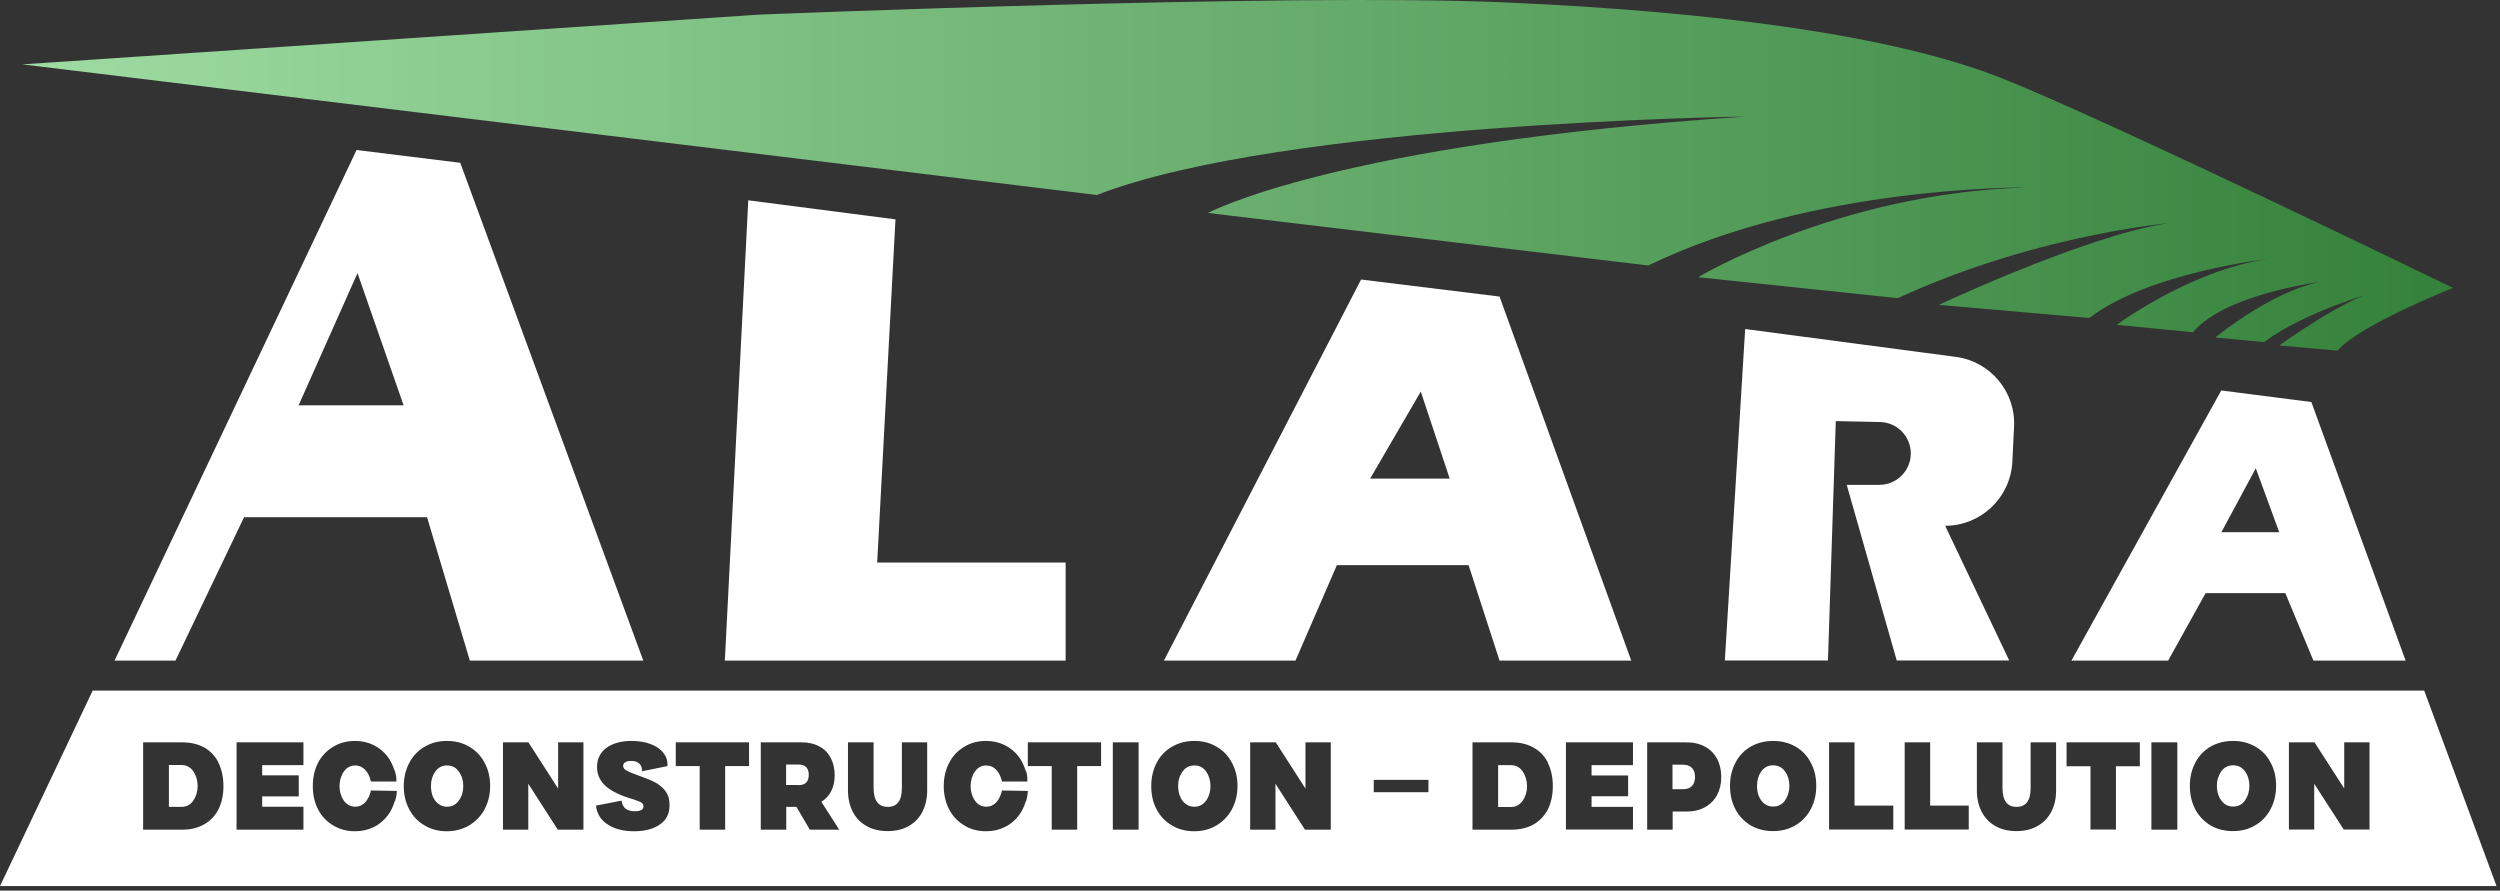
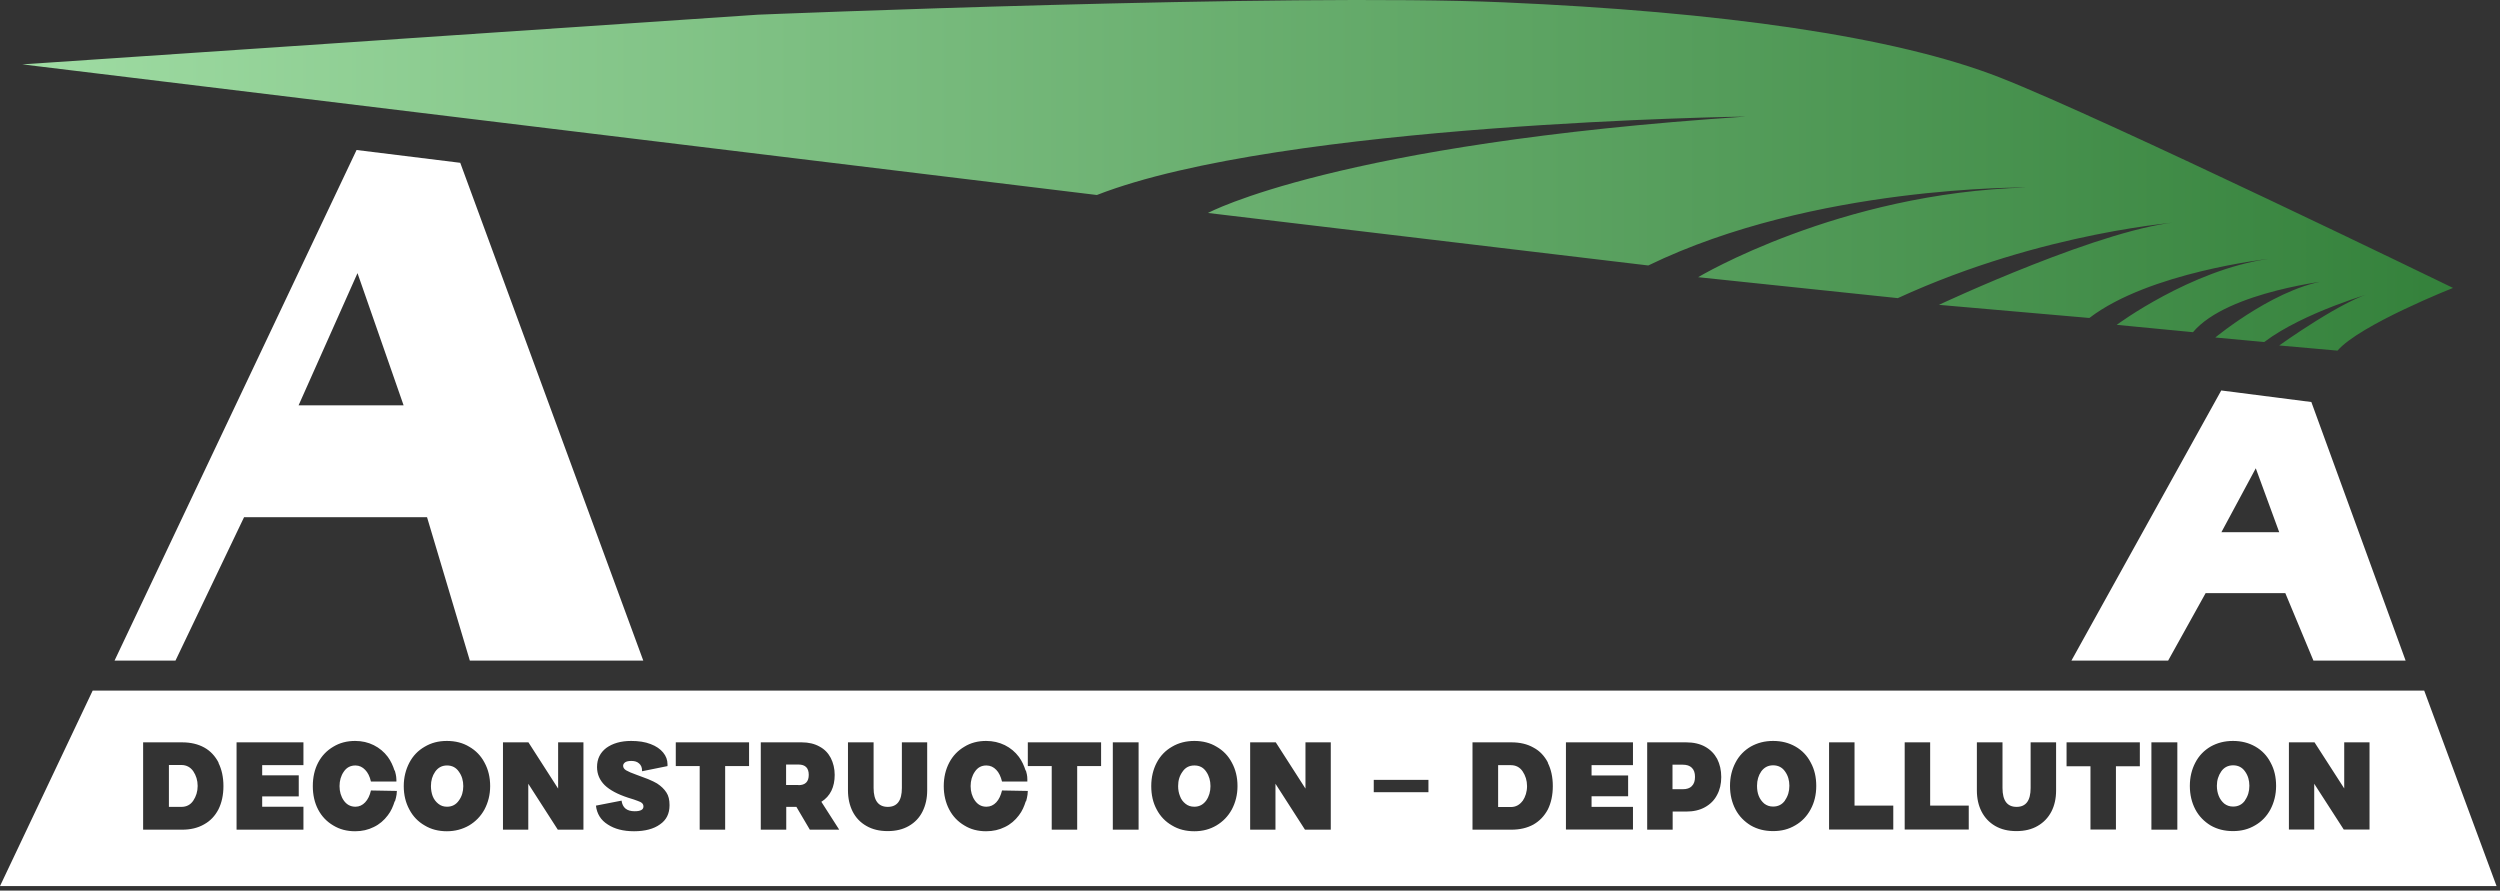
<svg xmlns="http://www.w3.org/2000/svg" width="160" height="57" viewBox="0 0 160 57" fill="none">
  <rect x="0" y="0" width="160" height="57" fill="#333333" stroke="none" />
  <g clip-path="url(#clip0_234_73398)">
    <path d="M29.46 10.42L22.82 9.6L7.33 42.28H11.23L15.62 33.1H27.33L30.07 42.28H41.17L29.46 10.43V10.42ZM19.11 25.94L22.88 17.48L25.83 25.94H19.11Z" fill="white" />
-     <path d="M47.89 12.82L46.39 42.28H68.2V36H56.14L57.31 14.04L47.89 12.82Z" fill="white" />
-     <path d="M95.97 18.98L87.11 17.89L74.49 42.28H82.91L85.56 36.17H93.99L95.97 42.28H104.4L95.97 18.98ZM87.69 30.63L90.93 25.06L92.78 30.63H87.69Z" fill="white" />
-     <path d="M111.69 21.06L110.39 42.27H116.99L117.49 26.95L120.32 27.01C121.41 27.03 122.29 27.92 122.29 29.02C122.29 30.13 121.39 31.03 120.28 31.03H118.19L121.39 42.27H128.59L124.49 33.65C126.78 33.65 128.67 31.85 128.79 29.56L128.9 27.31C129.01 25.08 127.39 23.13 125.17 22.84L111.71 21.06H111.69Z" fill="white" />
    <path d="M147.93 25.73L142.16 24.99L132.57 42.28H138.76L141.16 37.96H146.26L148.06 42.28H153.96L147.93 25.74V25.73ZM142.17 34.06L144.37 29.97L145.87 34.06H142.17Z" fill="white" />
    <path d="M157.01 18.42C157.01 18.42 151.02 20.79 149.6 22.44L145.87 22.11C145.87 22.11 150.09 19.08 151.99 18.69C151.99 18.69 147.46 19.96 144.91 21.89L141.78 21.6C141.78 21.6 145.99 18.11 149.4 17.91C149.4 17.91 142.57 18.62 140.35 21.26L135.47 20.79C135.47 20.79 140.18 17.29 145.17 16.57C145.17 16.57 137.54 17.42 133.72 20.35L124.09 19.51C124.09 19.51 134.93 14.42 139.72 14.19C139.72 14.19 130.82 14.78 121.46 19.08L108.68 17.74C108.68 17.74 117.71 12.33 129.72 12C129.72 12 116.09 11.84 105.49 16.99L77.31 13.63C77.31 13.63 85.53 9.19 111.74 7.46C111.74 7.46 82.07 7.85 70.2 12.48L1.43 4.12L48.51 0.94C48.51 0.94 82.39 -0.45 96.24 0.15C110.09 0.75 121.28 2.32 128.02 4.97C134.76 7.62 157 18.43 157 18.43L157.01 18.42Z" fill="url(#paint0_linear_234_73398)" />
    <path d="M159.78 56.71H0L5.93 44.2H155.15L159.78 56.71ZM22.73 47.42C22.201 47.42 21.74 47.54 21.33 47.79C20.92 48.03 20.59 48.37 20.36 48.81C20.13 49.249 20.02 49.75 20.02 50.31C20.02 50.87 20.13 51.37 20.36 51.81C20.59 52.25 20.92 52.59 21.33 52.83C21.74 53.08 22.201 53.2 22.73 53.2C23.17 53.2 23.56 53.11 23.92 52.93C24.28 52.76 24.58 52.5 24.82 52.18C25.03 51.91 25.16 51.6 25.26 51.28H25.28C25.28 51.28 25.4 50.92 25.4 50.62L23.74 50.59C23.67 50.91 23.54 51.17 23.37 51.35C23.2 51.53 22.99 51.63 22.75 51.63C22.43 51.63 22.18 51.49 22 51.23C21.82 50.971 21.73 50.66 21.73 50.31C21.73 49.96 21.82 49.65 22 49.39C22.18 49.12 22.43 48.99 22.75 48.99C22.99 48.99 23.2 49.09 23.37 49.27C23.54 49.44 23.67 49.7 23.74 50.02H25.37V49.91C25.37 49.78 25.35 49.66 25.33 49.56C25.301 49.423 25.271 49.325 25.27 49.32H25.25C25.15 49.001 25.01 48.7 24.82 48.44C24.58 48.12 24.28 47.87 23.92 47.69C23.56 47.511 23.17 47.42 22.73 47.42ZM28.6 47.42C28.06 47.42 27.6 47.54 27.18 47.79C26.76 48.03 26.43 48.37 26.2 48.81C25.97 49.249 25.84 49.75 25.84 50.31C25.84 50.87 25.96 51.37 26.2 51.81C26.43 52.249 26.76 52.59 27.18 52.83C27.59 53.08 28.07 53.2 28.6 53.2C29.129 53.2 29.6 53.07 30.02 52.83C30.439 52.58 30.77 52.24 31.01 51.8C31.24 51.36 31.37 50.87 31.37 50.31C31.37 49.75 31.25 49.249 31.01 48.81C30.78 48.37 30.45 48.03 30.03 47.79C29.62 47.54 29.14 47.42 28.6 47.42ZM40.39 47.42C39.72 47.42 39.2 47.58 38.8 47.87C38.41 48.17 38.21 48.57 38.21 49.09C38.21 49.55 38.38 49.93 38.7 50.25C39.02 50.56 39.52 50.83 40.19 51.05C40.49 51.14 40.7 51.21 40.82 51.26C40.95 51.3 41.04 51.35 41.1 51.41C41.16 51.47 41.18 51.54 41.18 51.62C41.18 51.82 40.99 51.92 40.62 51.92C40.11 51.92 39.84 51.69 39.78 51.24L38.14 51.56C38.2 52.08 38.45 52.489 38.9 52.77C39.33 53.05 39.88 53.2 40.58 53.2C41.28 53.2 41.84 53.05 42.24 52.76C42.65 52.48 42.85 52.07 42.85 51.54V51.52C42.85 51.2 42.79 50.93 42.65 50.72C42.51 50.5 42.31 50.31 42.05 50.14C41.92 50.06 41.73 49.97 41.47 49.86C41.2 49.76 40.95 49.66 40.72 49.58C40.43 49.48 40.21 49.38 40.07 49.3C39.94 49.22 39.88 49.12 39.88 49.01C39.88 48.92 39.93 48.84 40.02 48.78C40.12 48.72 40.25 48.7 40.41 48.7C40.62 48.7 40.78 48.75 40.9 48.86C41.03 48.97 41.09 49.12 41.09 49.31V49.36L42.72 49.03V48.91C42.72 48.64 42.63 48.39 42.44 48.16C42.26 47.94 41.99 47.75 41.64 47.62C41.28 47.48 40.87 47.42 40.39 47.42ZM63.11 47.42C62.59 47.42 62.12 47.54 61.72 47.79C61.31 48.03 60.98 48.37 60.75 48.81C60.52 49.249 60.401 49.75 60.4 50.31C60.4 50.869 60.52 51.37 60.75 51.81C60.98 52.249 61.31 52.59 61.72 52.83C62.12 53.08 62.59 53.2 63.11 53.2C63.55 53.2 63.95 53.11 64.31 52.93C64.67 52.76 64.97 52.5 65.21 52.18C65.42 51.91 65.55 51.6 65.65 51.28H65.67C65.67 51.28 65.78 50.92 65.78 50.62L64.13 50.59C64.05 50.91 63.93 51.17 63.76 51.35C63.59 51.53 63.38 51.63 63.13 51.63C62.81 51.63 62.57 51.49 62.39 51.23C62.21 50.971 62.12 50.66 62.12 50.31C62.12 49.96 62.21 49.65 62.39 49.39C62.57 49.12 62.81 48.99 63.13 48.99C63.38 48.99 63.59 49.09 63.76 49.27C63.93 49.439 64.05 49.7 64.13 50.02H65.75V49.88C65.75 49.76 65.74 49.66 65.72 49.56C65.691 49.425 65.662 49.327 65.66 49.32H65.64C65.54 49 65.4 48.7 65.21 48.44C64.97 48.12 64.67 47.87 64.31 47.69C63.94 47.511 63.55 47.42 63.11 47.42ZM76.44 47.42C75.91 47.42 75.43 47.54 75.01 47.79C74.59 48.03 74.26 48.37 74.03 48.81C73.8 49.249 73.68 49.75 73.68 50.31C73.68 50.87 73.79 51.37 74.03 51.81C74.26 52.249 74.59 52.59 75.01 52.83C75.42 53.08 75.9 53.2 76.44 53.2C76.98 53.2 77.44 53.07 77.85 52.83C78.27 52.58 78.6 52.24 78.84 51.8C79.07 51.36 79.2 50.87 79.2 50.31C79.2 49.75 79.08 49.249 78.84 48.81C78.61 48.37 78.28 48.03 77.86 47.79C77.451 47.54 76.97 47.42 76.44 47.42ZM54.27 50.58C54.27 51.09 54.37 51.54 54.57 51.94C54.77 52.33 55.06 52.64 55.45 52.86C55.83 53.08 56.28 53.19 56.81 53.19C57.34 53.19 57.79 53.08 58.17 52.86C58.55 52.64 58.84 52.34 59.04 51.94C59.24 51.54 59.34 51.09 59.34 50.58V47.51H57.72V50.43C57.72 51.239 57.42 51.639 56.82 51.64C56.22 51.64 55.91 51.24 55.91 50.43V47.51H54.27V50.58ZM113.48 47.42C112.94 47.42 112.48 47.54 112.05 47.78C111.64 48.02 111.3 48.36 111.07 48.81C110.84 49.249 110.72 49.74 110.72 50.3C110.72 50.86 110.84 51.36 111.07 51.8C111.3 52.24 111.64 52.58 112.05 52.83C112.47 53.07 112.94 53.19 113.48 53.19C114.02 53.19 114.481 53.07 114.9 52.82C115.32 52.58 115.65 52.23 115.88 51.8C116.12 51.36 116.24 50.86 116.24 50.3C116.24 49.74 116.13 49.249 115.89 48.81C115.66 48.36 115.33 48.02 114.91 47.78C114.49 47.54 114.02 47.42 113.48 47.42ZM126.52 50.59C126.52 51.1 126.62 51.55 126.82 51.94C127.02 52.33 127.311 52.64 127.69 52.86C128.07 53.08 128.52 53.19 129.05 53.19C129.58 53.19 130.03 53.08 130.41 52.86C130.79 52.64 131.08 52.34 131.29 51.94C131.49 51.55 131.59 51.1 131.59 50.59V47.51H129.96V50.43C129.96 51.24 129.66 51.64 129.06 51.64C128.46 51.639 128.16 51.239 128.16 50.43V47.51H126.52V50.59ZM142.91 47.42C142.37 47.42 141.91 47.54 141.48 47.78C141.071 48.02 140.73 48.36 140.5 48.81C140.27 49.249 140.15 49.74 140.15 50.3C140.15 50.86 140.27 51.36 140.5 51.8C140.73 52.24 141.07 52.58 141.48 52.83C141.9 53.07 142.37 53.19 142.91 53.19C143.45 53.19 143.91 53.07 144.33 52.82C144.75 52.58 145.08 52.23 145.31 51.8C145.54 51.36 145.67 50.86 145.67 50.3C145.67 49.74 145.56 49.249 145.32 48.81C145.09 48.36 144.76 48.02 144.34 47.78C143.92 47.54 143.45 47.42 142.91 47.42ZM9.16 53.1H11.65C12.19 53.1 12.66 52.99 13.06 52.76C13.46 52.54 13.761 52.22 13.98 51.8C14.19 51.38 14.3 50.879 14.3 50.31C14.3 49.74 14.19 49.24 13.98 48.82L13.99 48.81C13.77 48.39 13.47 48.06 13.07 47.84C12.67 47.62 12.2 47.51 11.65 47.51H9.16V53.1ZM15.14 53.1H19.42V51.63H16.78V50.97H19.12V49.62H16.78V48.97H19.42V47.51H15.14V53.1ZM32.19 53.1H33.81V50.16L35.7 53.1H37.34V47.51H35.72V50.47L33.82 47.51H32.19V53.1ZM43.25 49.03H44.78V53.1H46.41V49.03H47.94V47.51H43.25V49.03ZM48.69 53.1H50.32V51.64H50.97L51.83 53.1H53.71L52.57 51.32H52.56C53.14 50.96 53.42 50.37 53.42 49.59C53.42 49.19 53.33 48.83 53.17 48.51C53 48.19 52.77 47.95 52.45 47.78C52.13 47.6 51.75 47.51 51.31 47.51H48.69V53.1ZM65.78 49.03H67.31V53.1H68.94V49.03H70.47V47.51H65.78V49.03ZM71.22 53.1H72.87V47.51H71.22V53.1ZM80.01 53.1H81.63V50.16L83.519 53.1H85.17V47.51H83.55V50.47L81.65 47.51H80.01V53.1ZM94.24 53.1H96.731C97.27 53.099 97.74 52.989 98.14 52.77C98.54 52.539 98.84 52.22 99.06 51.81C99.269 51.39 99.38 50.889 99.38 50.31C99.38 49.73 99.269 49.24 99.06 48.82L99.07 48.81C98.85 48.39 98.55 48.06 98.15 47.85C97.751 47.62 97.28 47.51 96.731 47.51H94.24V53.1ZM105.42 53.1H107.05V51.94H107.91C108.38 51.94 108.78 51.85 109.12 51.66C109.46 51.47 109.72 51.21 109.89 50.88C110.07 50.55 110.16 50.17 110.16 49.73C110.16 49.291 110.07 48.91 109.9 48.57C109.72 48.24 109.47 47.98 109.13 47.79C108.79 47.6 108.38 47.51 107.91 47.51H105.42V53.1ZM137.69 53.1H139.35V47.51H137.69V53.1ZM100.22 53.09H104.51V51.64H101.86V50.96H104.2V49.63H101.86V48.97H104.51V47.51H100.22V53.09ZM117.06 53.09H121.17V51.56H118.69V47.51H117.06V53.09ZM121.9 53.09H126V51.56H123.53V47.51H121.9V53.09ZM132.26 49.04H133.79V53.09H135.42V49.04H136.95V47.51H132.26V49.04ZM146.49 53.09H148.11V50.16L150 53.09H151.65V47.51H150.03V50.46L148.13 47.51H146.49V53.09ZM96.69 48.97C97.01 48.97 97.27 49.1 97.45 49.37C97.63 49.64 97.73 49.95 97.731 50.31C97.731 50.669 97.63 50.99 97.45 51.26V51.25C97.26 51.51 97.01 51.65 96.69 51.65H95.88V48.97H96.69ZM11.61 48.96C11.93 48.96 12.19 49.1 12.37 49.36C12.55 49.63 12.65 49.94 12.65 50.3C12.65 50.66 12.55 50.97 12.37 51.24C12.19 51.51 11.93 51.64 11.61 51.64H10.81V48.96H11.61ZM28.61 48.99C28.93 48.99 29.19 49.12 29.37 49.39C29.56 49.65 29.65 49.96 29.65 50.31C29.65 50.66 29.56 50.971 29.37 51.23C29.19 51.49 28.94 51.63 28.61 51.63C28.39 51.63 28.21 51.57 28.05 51.44C27.9 51.321 27.77 51.16 27.69 50.95C27.62 50.76 27.58 50.54 27.58 50.31C27.58 49.95 27.67 49.65 27.85 49.39C28.04 49.12 28.29 48.99 28.61 48.99ZM76.44 48.99C76.77 48.99 77.02 49.12 77.2 49.39C77.38 49.65 77.47 49.96 77.47 50.31C77.47 50.66 77.38 50.971 77.2 51.23C77.01 51.49 76.76 51.63 76.44 51.63C76.211 51.63 76.03 51.57 75.87 51.44C75.72 51.32 75.59 51.16 75.519 50.95C75.439 50.76 75.4 50.54 75.4 50.31C75.4 49.95 75.49 49.65 75.68 49.39C75.86 49.12 76.111 48.99 76.44 48.99ZM113.48 48.98C113.8 48.981 114.06 49.11 114.24 49.37C114.43 49.63 114.52 49.94 114.52 50.29C114.52 50.64 114.43 50.95 114.24 51.22V51.23C114.06 51.49 113.8 51.62 113.48 51.62C113.26 51.62 113.08 51.56 112.91 51.43C112.76 51.3 112.64 51.14 112.56 50.94C112.48 50.74 112.45 50.53 112.45 50.29C112.45 49.93 112.54 49.63 112.72 49.37C112.91 49.11 113.16 48.98 113.48 48.98ZM142.92 48.98C143.24 48.98 143.5 49.11 143.68 49.37C143.87 49.63 143.96 49.94 143.96 50.29C143.96 50.64 143.87 50.95 143.68 51.22V51.23C143.5 51.49 143.24 51.62 142.92 51.62C142.7 51.62 142.52 51.56 142.35 51.43C142.2 51.3 142.08 51.14 142 50.94C141.92 50.74 141.88 50.53 141.88 50.29C141.88 49.93 141.98 49.63 142.16 49.37C142.34 49.11 142.6 48.98 142.92 48.98ZM87.92 50.7H91.42V49.91H87.92V50.7ZM107.69 48.94C107.95 48.941 108.14 49 108.28 49.14C108.42 49.28 108.48 49.47 108.48 49.72C108.48 49.97 108.42 50.17 108.28 50.3V50.31C108.14 50.45 107.95 50.51 107.69 50.51H107.04V48.94H107.69ZM51.1 48.93C51.54 48.93 51.76 49.15 51.76 49.59C51.76 50.03 51.54 50.25 51.1 50.25V50.24H50.31V48.93H51.1Z" fill="white" />
  </g>
  <defs>
    <linearGradient id="paint0_linear_234_73398" x1="1.43" y1="11.22" x2="157.01" y2="11.22" gradientUnits="userSpaceOnUse">
      <stop stop-color="#9FDCA3" />
      <stop offset="1" stop-color="#34813B" />
    </linearGradient>
    <clipPath id="clip0_234_73398">
      <rect width="159.78" height="56.71" fill="white" />
    </clipPath>
  </defs>
</svg>